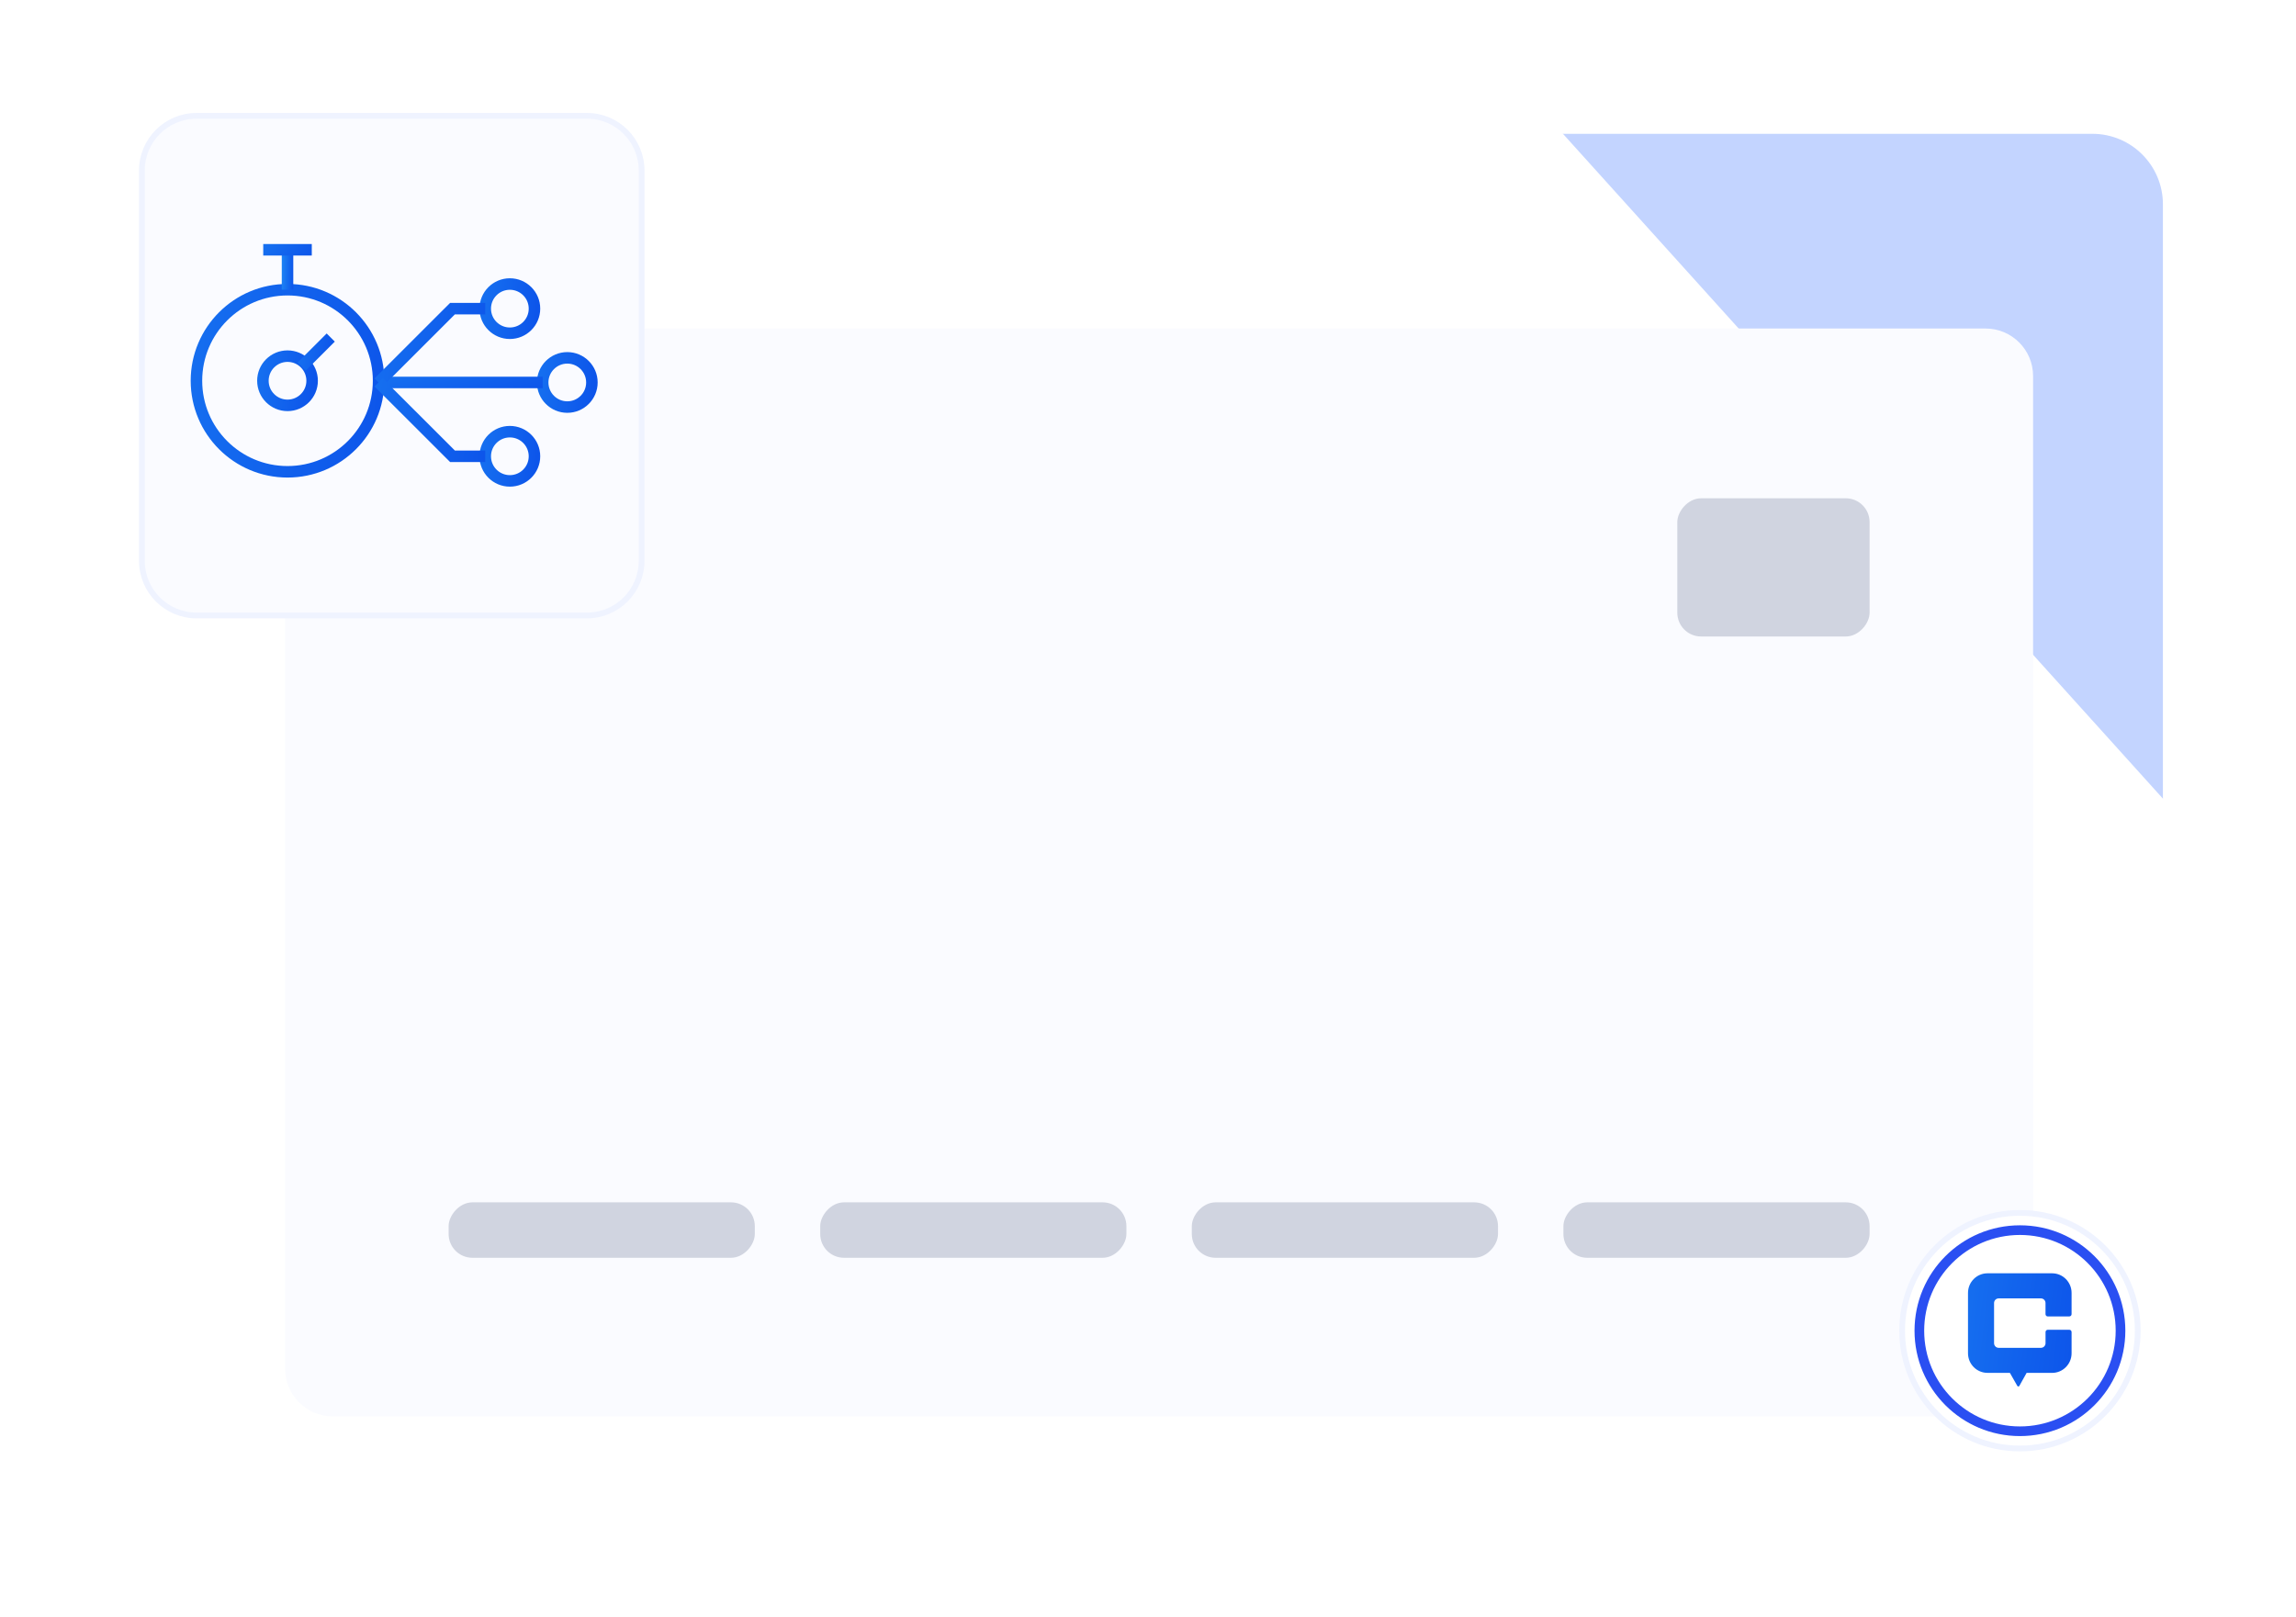
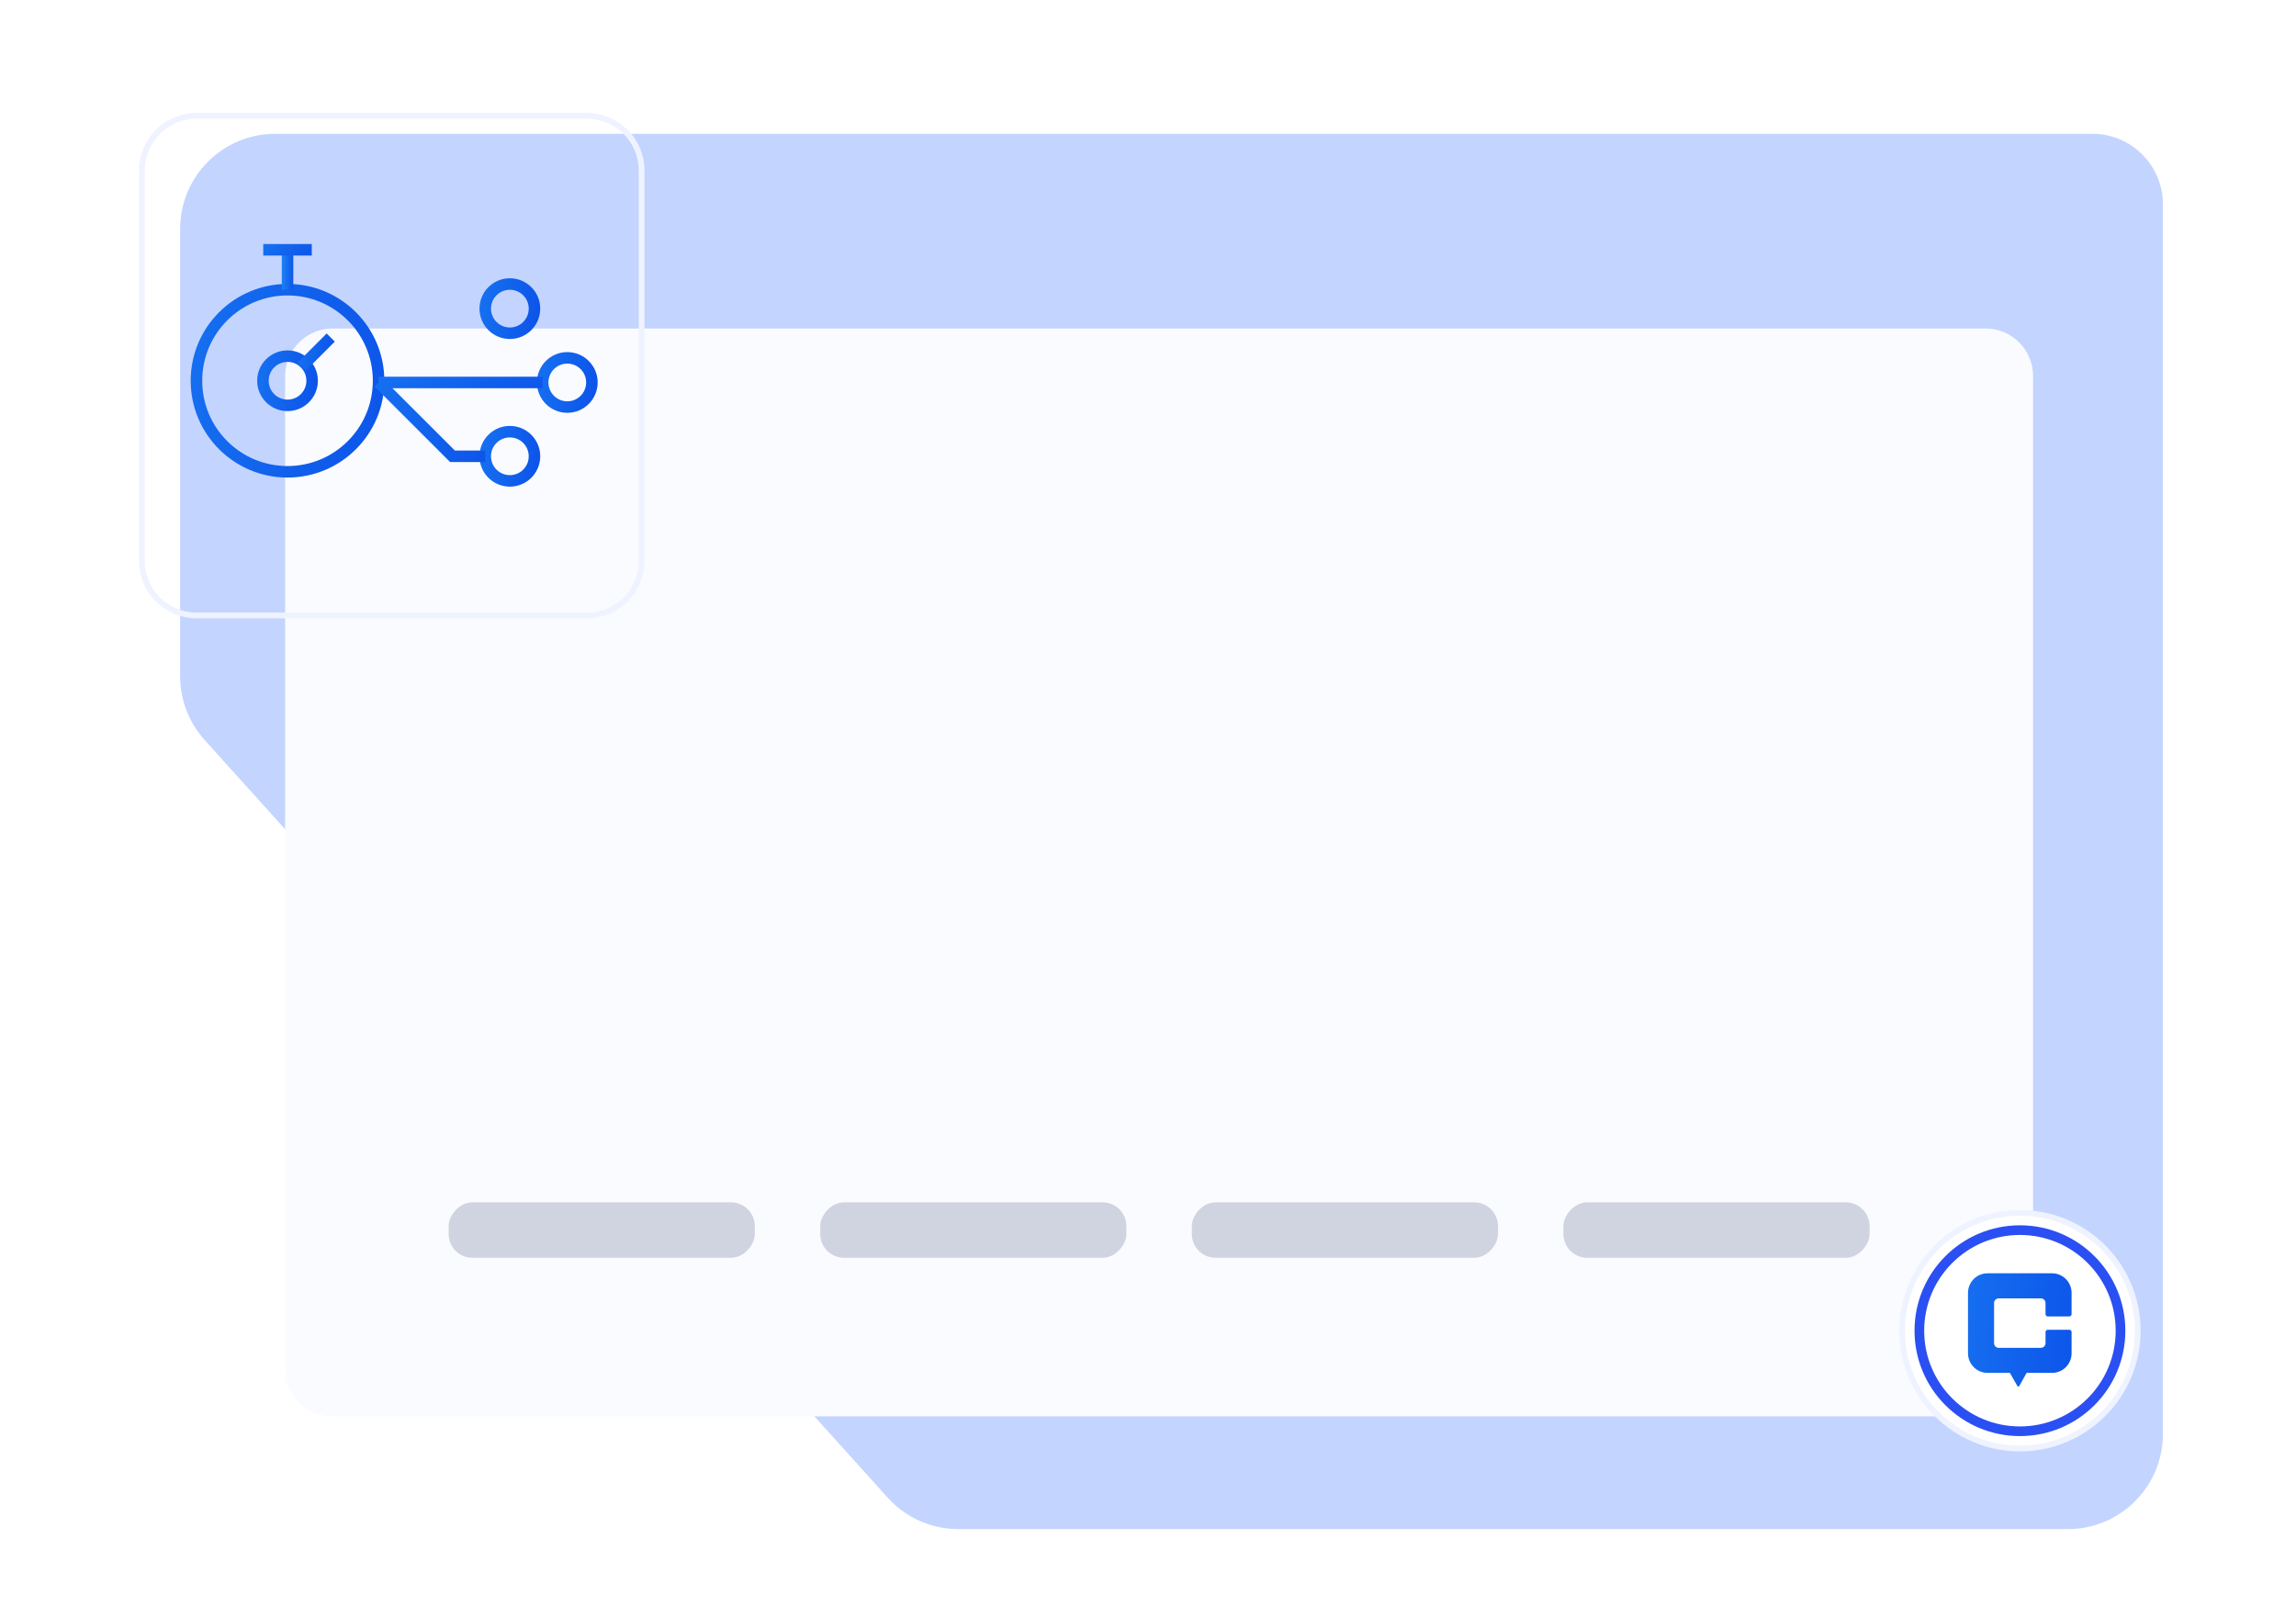
<svg xmlns="http://www.w3.org/2000/svg" width="399" height="281" viewBox="0 0 399 281" fill="none">
  <path d="M47.836 23.258L363.617 23.258C370.386 23.258 375.873 28.745 375.873 35.514L375.873 249.246C375.873 258.376 368.472 265.778 359.342 265.778L166.546 265.778C161.864 265.778 157.401 263.792 154.266 260.314L35.557 128.614C32.819 125.577 31.305 121.634 31.305 117.545L31.305 39.789C31.305 30.659 38.706 23.258 47.836 23.258Z" fill="#C3D4FF" />
-   <path d="M382.468 280.863H14.178C6.348 280.863 0 274.515 0 266.685V16.848C0 7.718 7.401 0.316 16.532 0.316H243.562C248.241 0.316 252.701 2.299 255.836 5.774L394.742 159.726C397.483 162.763 399 166.709 399 170.8V264.331C399 273.461 391.599 280.863 382.468 280.863Z" fill="white" />
  <g filter="url(#filter0_ddd_4382_4397)">
    <path d="M353.314 53.999C353.314 49.434 349.614 45.733 345.049 45.733H57.813C53.248 45.733 49.547 49.434 49.547 53.999V226.547C49.547 231.112 53.248 234.813 57.813 234.813H345.049C349.614 234.813 353.314 231.112 353.314 226.547V53.999Z" fill="#FAFBFF" />
-     <rect width="33.417" height="24.021" rx="4.133" transform="matrix(-1 0 0 1 324.9 75.244)" fill="#D0D4E0" />
    <rect width="53.211" height="9.634" rx="4.133" transform="matrix(-1 0 0 1 324.9 197.618)" fill="#D0D4E0" />
    <rect width="53.211" height="9.634" rx="4.133" transform="matrix(-1 0 0 1 260.324 197.618)" fill="#D0D4E0" />
    <rect width="53.211" height="9.634" rx="4.133" transform="matrix(-1 0 0 1 195.748 197.618)" fill="#D0D4E0" />
    <rect width="53.211" height="9.634" rx="4.133" transform="matrix(-1 0 0 1 131.172 197.618)" fill="#D0D4E0" />
  </g>
-   <path d="M102 20.133H34.156C28.91 20.133 24.656 24.386 24.656 29.633V97.477C24.656 102.723 28.91 106.977 34.156 106.977H102C107.247 106.977 111.5 102.723 111.5 97.477V29.633C111.5 24.386 107.247 20.133 102 20.133Z" fill="#FAFBFF" />
  <path d="M102 20.133H34.156C28.91 20.133 24.656 24.386 24.656 29.633V97.477C24.656 102.723 28.91 106.977 34.156 106.977H102C107.247 106.977 111.5 102.723 111.5 97.477V29.633C111.5 24.386 107.247 20.133 102 20.133Z" stroke="#EFF3FF" />
  <path d="M49.965 82.005C58.705 82.005 65.791 74.92 65.791 66.179C65.791 57.439 58.705 50.353 49.965 50.353C41.224 50.353 34.139 57.439 34.139 66.179C34.139 74.92 41.224 82.005 49.965 82.005Z" stroke="url(#paint0_linear_4382_4397)" stroke-width="2" stroke-miterlimit="10" />
  <path d="M49.965 70.457C52.327 70.457 54.242 68.541 54.242 66.179C54.242 63.817 52.327 61.902 49.965 61.902C47.602 61.902 45.688 63.817 45.688 66.179C45.688 68.541 47.602 70.457 49.965 70.457Z" stroke="url(#paint1_linear_4382_4397)" stroke-width="2" stroke-miterlimit="10" />
  <path d="M49.965 50.353V43.415" stroke="url(#paint2_linear_4382_4397)" stroke-width="2" stroke-miterlimit="10" />
  <path d="M57.476 58.668L52.418 63.726" stroke="url(#paint3_linear_4382_4397)" stroke-width="2" stroke-miterlimit="10" />
  <path d="M45.746 43.415H54.182" stroke="url(#paint4_linear_4382_4397)" stroke-width="2" stroke-miterlimit="10" />
  <path d="M98.584 70.753C100.946 70.753 102.861 68.838 102.861 66.476C102.861 64.114 100.946 62.199 98.584 62.199C96.222 62.199 94.307 64.114 94.307 66.476C94.307 68.838 96.222 70.753 98.584 70.753Z" stroke="url(#paint5_linear_4382_4397)" stroke-width="2" stroke-miterlimit="10" />
  <path d="M88.603 57.921C90.966 57.921 92.881 56.006 92.881 53.644C92.881 51.282 90.966 49.367 88.603 49.367C86.241 49.367 84.326 51.282 84.326 53.644C84.326 56.006 86.241 57.921 88.603 57.921Z" stroke="url(#paint6_linear_4382_4397)" stroke-width="2" stroke-miterlimit="10" />
  <path d="M94.307 66.476H65.791" stroke="url(#paint7_linear_4382_4397)" stroke-width="2" stroke-miterlimit="10" />
-   <path d="M84.326 53.644H78.633L65.791 66.476" stroke="url(#paint8_linear_4382_4397)" stroke-width="2" stroke-miterlimit="10" />
  <path d="M88.603 83.585C90.966 83.585 92.881 81.67 92.881 79.308C92.881 76.945 90.966 75.031 88.603 75.031C86.241 75.031 84.326 76.945 84.326 79.308C84.326 81.67 86.241 83.585 88.603 83.585Z" stroke="url(#paint9_linear_4382_4397)" stroke-width="2" stroke-miterlimit="10" />
  <path d="M84.326 79.308H78.633L65.791 66.476" stroke="url(#paint10_linear_4382_4397)" stroke-width="2" stroke-miterlimit="10" />
  <path d="M351.025 210.816C339.718 210.816 330.551 219.983 330.551 231.291C330.551 242.599 339.717 251.766 351.025 251.766C362.333 251.766 371.5 242.599 371.5 231.291C371.5 219.983 362.333 210.817 351.025 210.816Z" fill="white" />
  <path d="M351.025 210.816C339.718 210.816 330.551 219.983 330.551 231.291C330.551 242.599 339.717 251.766 351.025 251.766C362.333 251.766 371.5 242.599 371.5 231.291C371.5 219.983 362.333 210.817 351.025 210.816Z" stroke="#EFF3FF" />
  <path d="M351.025 248.771C341.372 248.771 333.546 240.945 333.546 231.292C333.546 221.638 341.372 213.812 351.025 213.812C360.678 213.812 368.504 221.638 368.504 231.292C368.504 240.945 360.678 248.771 351.025 248.771Z" stroke="#2A4FF2" stroke-width="1.678" stroke-linecap="round" stroke-linejoin="round" />
  <path d="M355.871 228.811H359.603C359.824 228.811 360 228.634 360 228.411V224.727C360 222.844 358.484 221.316 356.616 221.316H345.384C343.516 221.316 342 222.844 342 224.727V235.21C342 237.093 343.516 238.621 345.384 238.621H349.279L350.569 240.885C350.65 241.026 350.849 241.026 350.926 240.885L352.185 238.625H356.616C358.484 238.625 360 237.097 360 235.214V231.531C360 231.308 359.824 231.13 359.603 231.13H355.871C355.65 231.13 355.474 231.308 355.474 231.531V233.468C355.474 233.909 355.118 234.268 354.68 234.268H347.325C346.887 234.268 346.53 233.909 346.53 233.468V226.478C346.53 226.037 346.887 225.678 347.325 225.678H354.675C355.113 225.678 355.47 226.037 355.47 226.478V228.415C355.47 228.638 355.646 228.816 355.867 228.816L355.871 228.811Z" fill="url(#paint11_linear_4382_4397)" />
  <defs>
    <filter id="filter0_ddd_4382_4397" x="33.015" y="33.334" width="336.831" height="222.143" filterUnits="userSpaceOnUse" color-interpolation-filters="sRGB">
      <feFlood flood-opacity="0" result="BackgroundImageFix" />
      <feColorMatrix in="SourceAlpha" type="matrix" values="0 0 0 0 0 0 0 0 0 0 0 0 0 0 0 0 0 0 127 0" result="hardAlpha" />
      <feOffset dy="3.1" />
      <feGaussianBlur stdDeviation="4.133" />
      <feComposite in2="hardAlpha" operator="out" />
      <feColorMatrix type="matrix" values="0 0 0 0 0.118 0 0 0 0 0 0 0 0 0 0.369 0 0 0 0.04 0" />
      <feBlend mode="normal" in2="BackgroundImageFix" result="effect1_dropShadow_4382_4397" />
      <feColorMatrix in="SourceAlpha" type="matrix" values="0 0 0 0 0 0 0 0 0 0 0 0 0 0 0 0 0 0 127 0" result="hardAlpha" />
      <feOffset dy="4.133" />
      <feGaussianBlur stdDeviation="2.066" />
      <feComposite in2="hardAlpha" operator="out" />
      <feColorMatrix type="matrix" values="0 0 0 0 0.118 0 0 0 0 0 0 0 0 0 0.369 0 0 0 0.02 0" />
      <feBlend mode="normal" in2="effect1_dropShadow_4382_4397" result="effect2_dropShadow_4382_4397" />
      <feColorMatrix in="SourceAlpha" type="matrix" values="0 0 0 0 0 0 0 0 0 0 0 0 0 0 0 0 0 0 127 0" result="hardAlpha" />
      <feOffset dy="4.133" />
      <feGaussianBlur stdDeviation="8.266" />
      <feComposite in2="hardAlpha" operator="out" />
      <feColorMatrix type="matrix" values="0 0 0 0 0.781 0 0 0 0 0.743 0 0 0 0 0.862 0 0 0 0.25 0" />
      <feBlend mode="normal" in2="effect2_dropShadow_4382_4397" result="effect3_dropShadow_4382_4397" />
      <feBlend mode="normal" in="SourceGraphic" in2="effect3_dropShadow_4382_4397" result="shape" />
    </filter>
    <linearGradient id="paint0_linear_4382_4397" x1="4.85" y1="-46.591" x2="81.299" y2="-36.595" gradientUnits="userSpaceOnUse">
      <stop stop-color="#1F8CF6" />
      <stop offset="1" stop-color="#0D55EA" />
    </linearGradient>
    <linearGradient id="paint1_linear_4382_4397" x1="37.772" y1="35.701" x2="58.433" y2="38.402" gradientUnits="userSpaceOnUse">
      <stop stop-color="#1F8CF6" />
      <stop offset="1" stop-color="#0D55EA" />
    </linearGradient>
    <linearGradient id="paint2_linear_4382_4397" x1="49.039" y1="22.164" x2="51.495" y2="22.21" gradientUnits="userSpaceOnUse">
      <stop stop-color="#1F8CF6" />
      <stop offset="1" stop-color="#0D55EA" />
    </linearGradient>
    <linearGradient id="paint3_linear_4382_4397" x1="47.737" y1="43.176" x2="59.954" y2="44.773" gradientUnits="userSpaceOnUse">
      <stop stop-color="#1F8CF6" />
      <stop offset="1" stop-color="#0D55EA" />
    </linearGradient>
    <linearGradient id="paint4_linear_4382_4397" x1="37.94" y1="40.352" x2="47.289" y2="50.664" gradientUnits="userSpaceOnUse">
      <stop stop-color="#1F8CF6" />
      <stop offset="1" stop-color="#0D55EA" />
    </linearGradient>
    <linearGradient id="paint5_linear_4382_4397" x1="86.391" y1="35.998" x2="107.053" y2="38.699" gradientUnits="userSpaceOnUse">
      <stop stop-color="#1F8CF6" />
      <stop offset="1" stop-color="#0D55EA" />
    </linearGradient>
    <linearGradient id="paint6_linear_4382_4397" x1="76.41" y1="23.166" x2="97.072" y2="25.867" gradientUnits="userSpaceOnUse">
      <stop stop-color="#1F8CF6" />
      <stop offset="1" stop-color="#0D55EA" />
    </linearGradient>
    <linearGradient id="paint7_linear_4382_4397" x1="39.404" y1="63.413" x2="44.105" y2="80.94" gradientUnits="userSpaceOnUse">
      <stop stop-color="#1F8CF6" />
      <stop offset="1" stop-color="#0D55EA" />
    </linearGradient>
    <linearGradient id="paint8_linear_4382_4397" x1="48.64" y1="14.343" x2="92.604" y2="22.646" gradientUnits="userSpaceOnUse">
      <stop stop-color="#1F8CF6" />
      <stop offset="1" stop-color="#0D55EA" />
    </linearGradient>
    <linearGradient id="paint9_linear_4382_4397" x1="76.41" y1="48.829" x2="97.072" y2="51.531" gradientUnits="userSpaceOnUse">
      <stop stop-color="#1F8CF6" />
      <stop offset="1" stop-color="#0D55EA" />
    </linearGradient>
    <linearGradient id="paint10_linear_4382_4397" x1="48.64" y1="27.175" x2="92.604" y2="35.478" gradientUnits="userSpaceOnUse">
      <stop stop-color="#1F8CF6" />
      <stop offset="1" stop-color="#0D55EA" />
    </linearGradient>
    <linearGradient id="paint11_linear_4382_4397" x1="325.344" y1="161.057" x2="368.938" y2="166.272" gradientUnits="userSpaceOnUse">
      <stop stop-color="#1F8CF6" />
      <stop offset="1" stop-color="#0D55EA" />
    </linearGradient>
  </defs>
</svg>